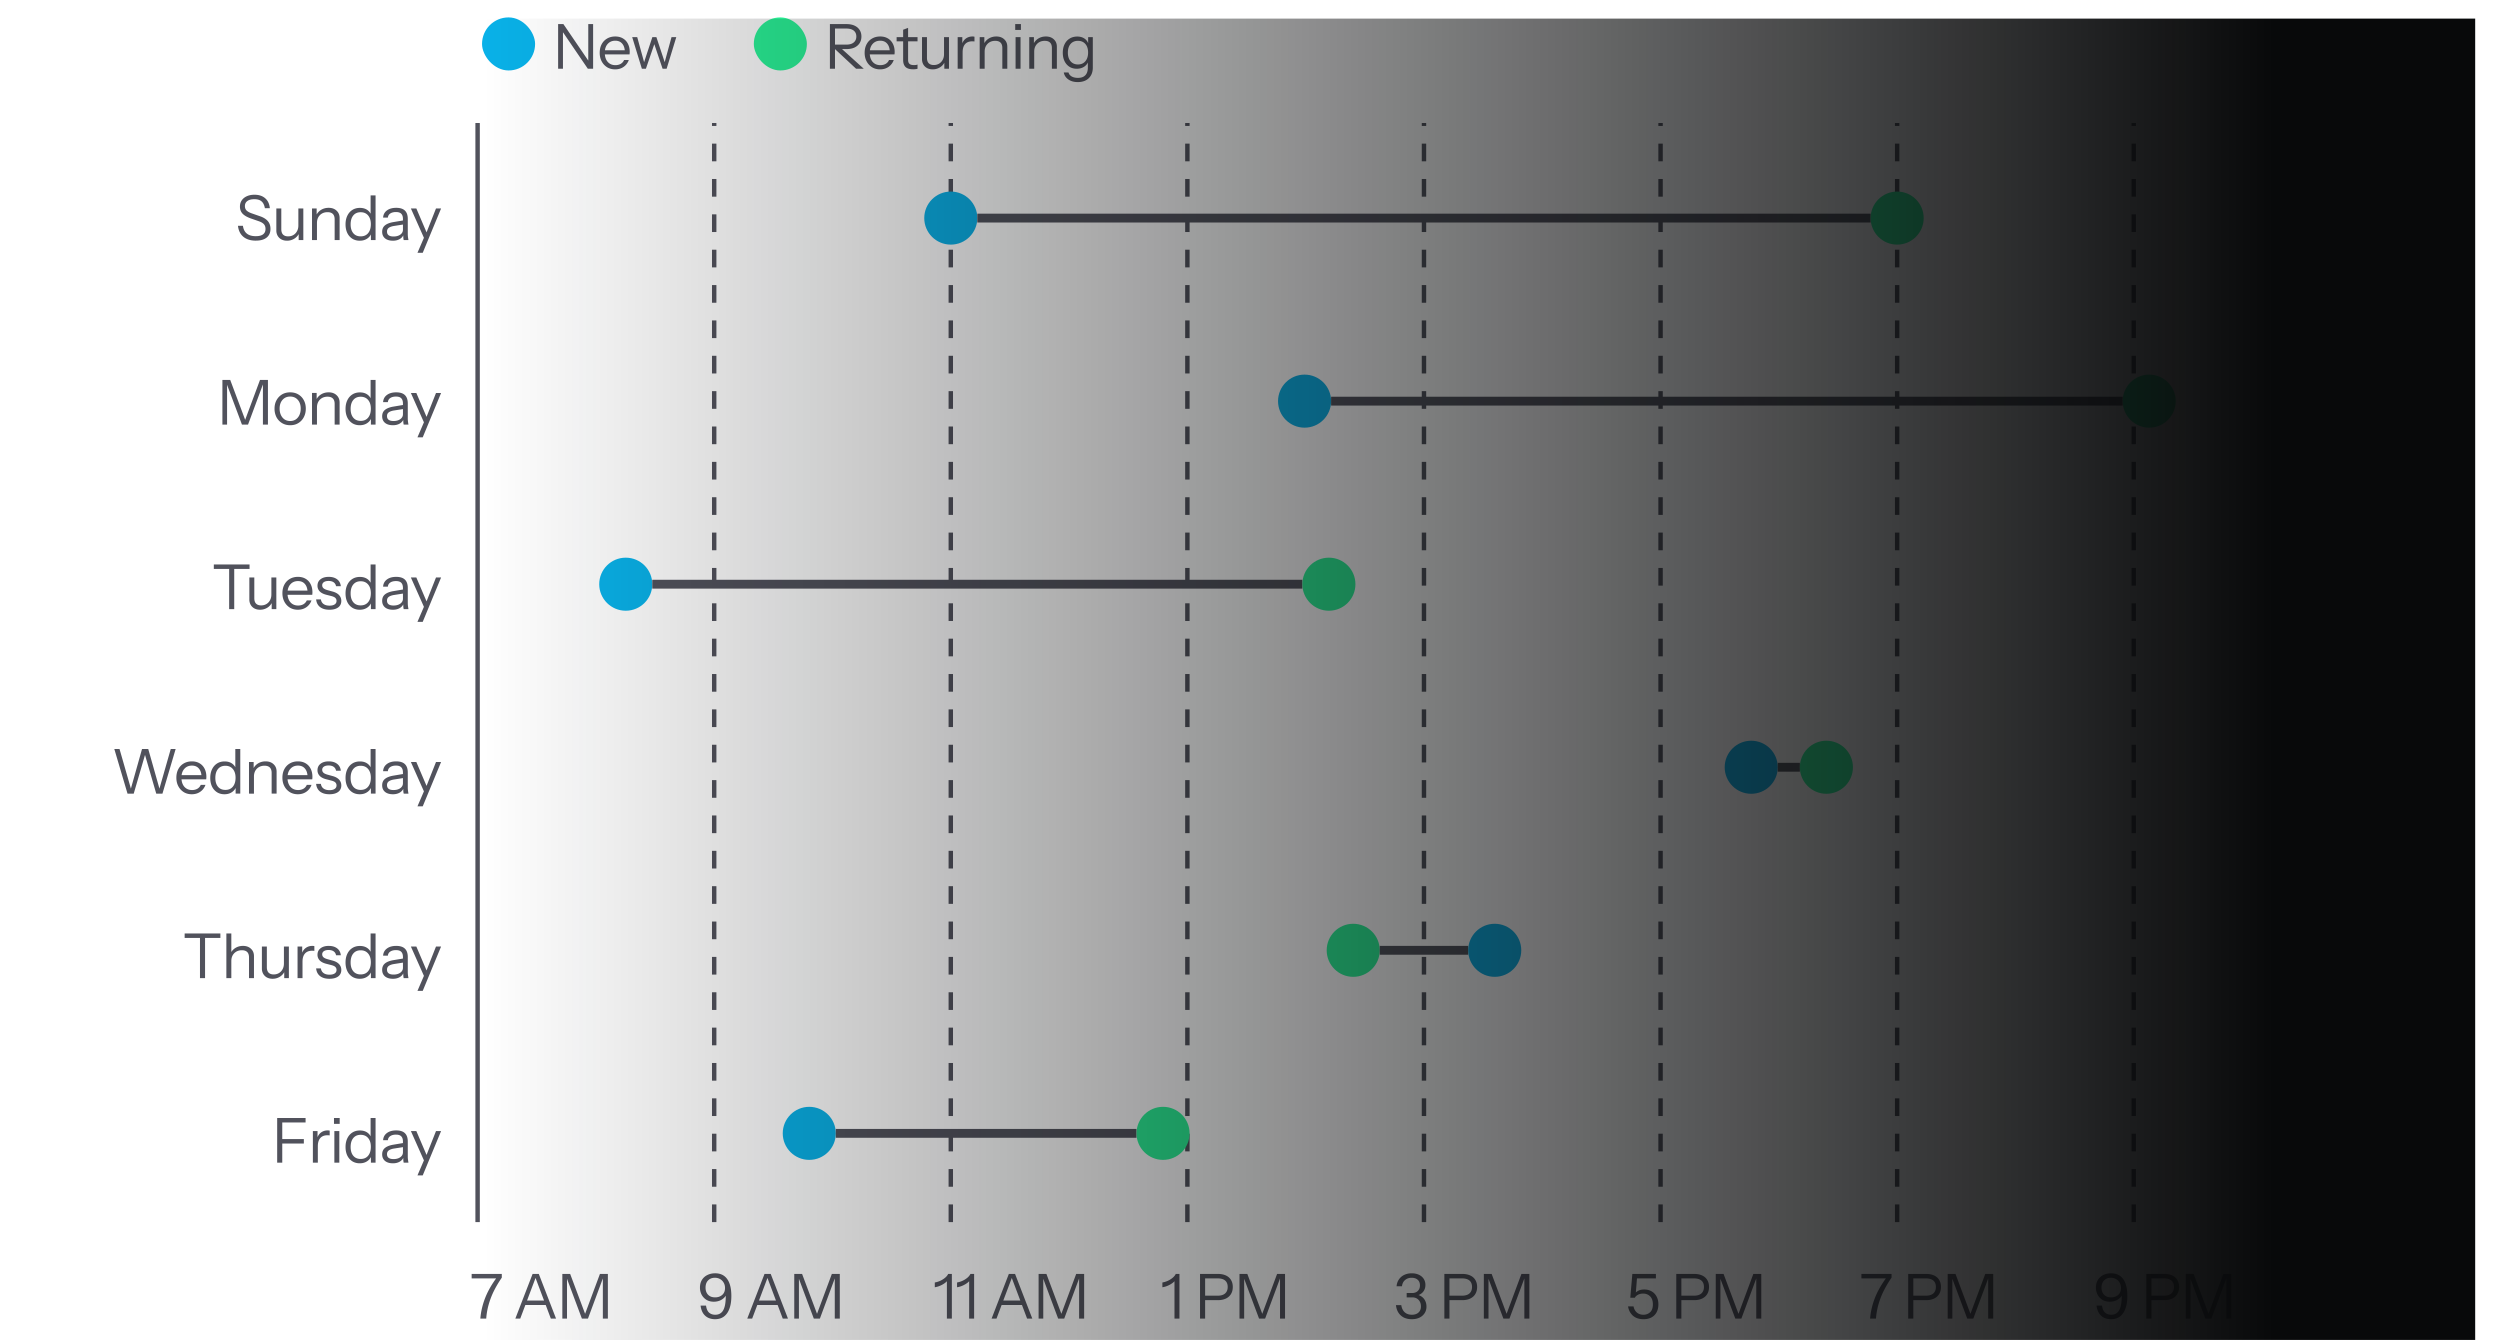
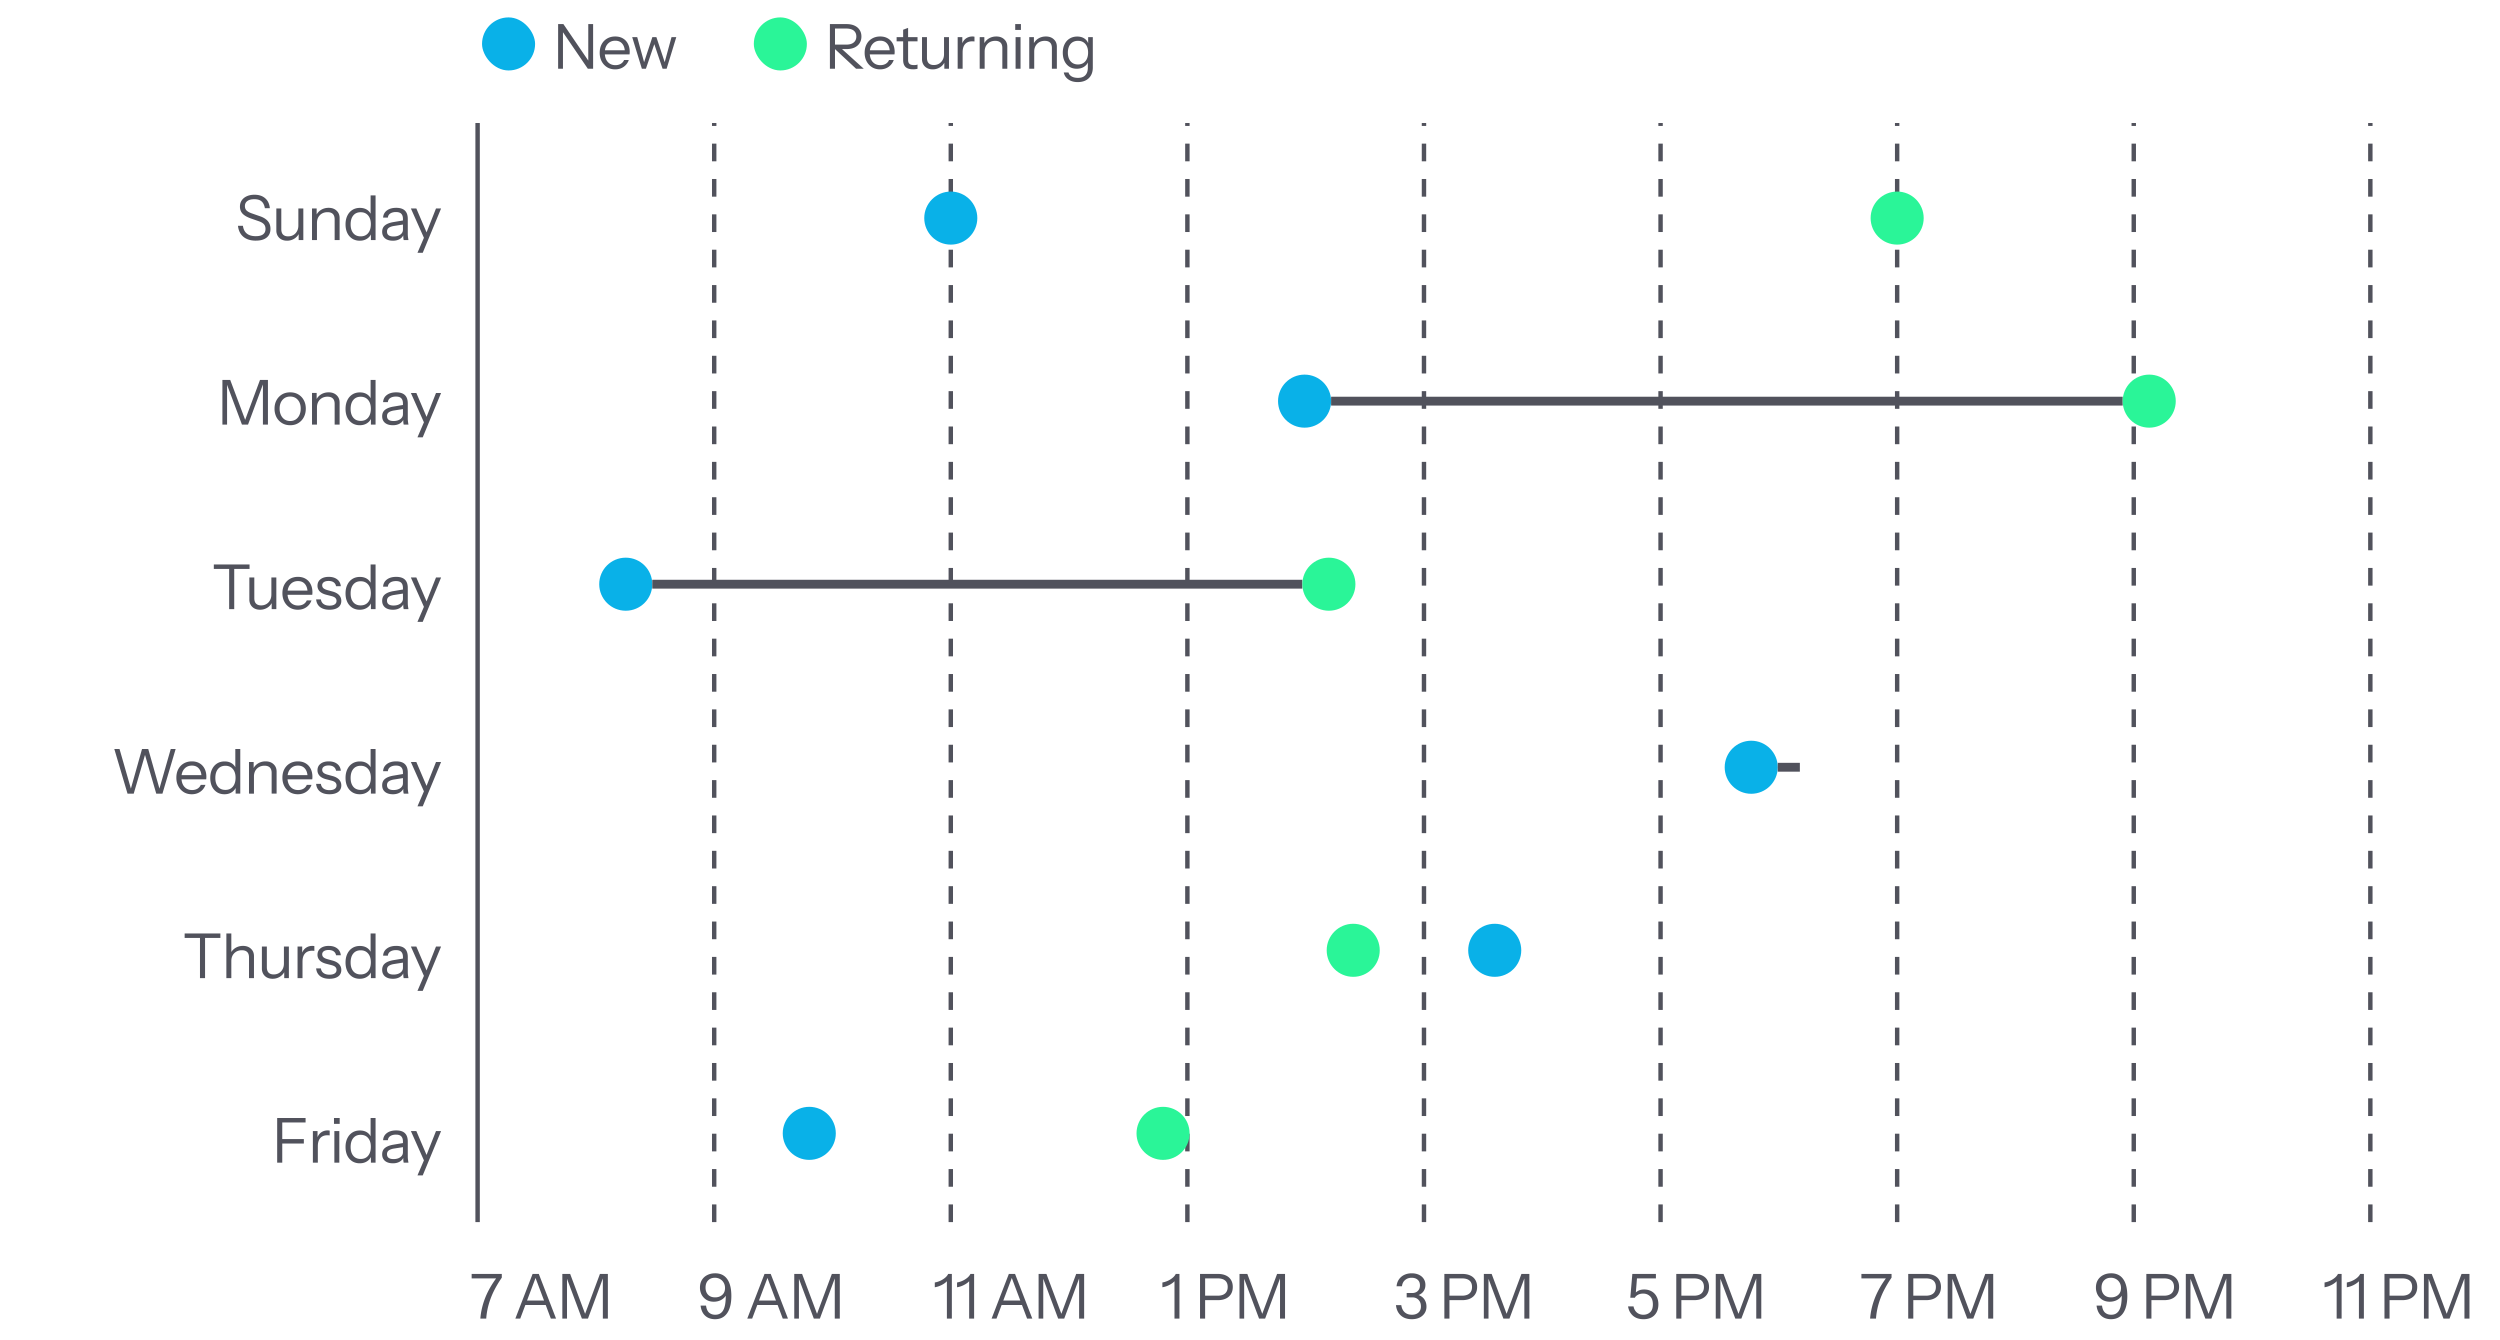
<svg xmlns="http://www.w3.org/2000/svg" width="403" height="216" fill="none" viewBox="0 0 403 216">
  <g clip-path="url(#a)">
    <path fill="#51525c" d="M41.241 38.792q-1.26 0-2.01-.62-.74-.621-.87-1.77h.8q.111.83.63 1.25.52.42 1.44.42.78 0 1.17-.29.4-.3.4-.87 0-.49-.27-.78t-.84-.48l-1.21-.42q-.92-.32-1.36-.77-.44-.46-.44-1.16 0-.58.29-1 .29-.43.82-.67.531-.24 1.23-.24 1.08 0 1.73.57.651.56.75 1.6h-.8q-.129-.75-.54-1.1-.4-.35-1.16-.35-.72 0-1.12.29t-.4.82q0 .45.28.72t.87.47l1.29.45q.84.29 1.26.79.42.49.42 1.25 0 .9-.62 1.4-.609.49-1.74.49m5.025.01q-.5 0-.89-.2a1.55 1.55 0 0 1-.61-.58 1.7 1.7 0 0 1-.22-.87v-3.55h.8v3.34q0 .579.28.87.29.29.82.29.48 0 .85-.22t.58-.61q.22-.4.22-.91l.13 1.21a1.97 1.97 0 0 1-.78.9q-.53.33-1.18.33m1.88-.1v-1.2h-.05v-3.9h.8v5.1zm2.149 0v-5.1h.75v1.2h.05v3.9zm3.65 0v-3.34q0-.58-.29-.87t-.86-.29q-.5 0-.89.22-.381.22-.6.61-.21.39-.21.91l-.13-1.21q.26-.57.79-.9.54-.33 1.22-.33.8 0 1.28.46.49.45.49 1.19v3.55zm5.846 0v-1.19l.1.03q-.19.58-.7.92-.5.34-1.2.34-.69 0-1.21-.33a2.25 2.25 0 0 1-.8-.92q-.28-.591-.28-1.38 0-.8.29-1.4t.81-.93 1.22-.33q.72 0 1.21.35t.67.99l-.16.02v-3.37h.8v7.2zm-1.65-.6q.77 0 1.2-.52.44-.531.44-1.44 0-.891-.44-1.41-.44-.52-1.2-.52t-1.19.52-.43 1.44q0 .9.43 1.42.43.51 1.19.51m6.934.6a3 3 0 0 1-.06-.39q-.01-.22-.01-.56h-.05v-2.44q0-.58-.27-.85-.26-.28-.85-.28-.579 0-.93.24a.85.85 0 0 0-.38.66h-.77q.05-.74.62-1.16t1.49-.42q.951 0 1.41.45.46.45.46 1.35v2.45q0 .22.03.46.03.23.08.49zm-1.75.1q-.789 0-1.26-.38-.46-.39-.46-1.06t.46-1.04 1.34-.52l1.78-.3v.66l-1.66.26q-.56.09-.85.3t-.29.61q0 .39.26.59.27.2.79.2.67 0 1.09-.3.43-.31.43-.8l.13.71q-.159.51-.63.79-.46.28-1.13.28m3.968 1.95 1.14-2.65.18-.28 1.67-4.22h.82l-2.96 7.15zm1.23-2-2.29-5.15h.88l1.97 4.61zM35.852 68.446v-7.2h1.26l2.6 6.94h-.38l2.58-6.94h1.28v7.2h-.81v-6.77h.11l-2.51 6.77h-.98l-2.51-6.71h.11v6.71zm10.923.1q-.75 0-1.32-.35a2.44 2.44 0 0 1-.89-.95 3 3 0 0 1-.31-1.37q0-.77.32-1.36t.88-.93q.57-.34 1.32-.34.759 0 1.32.34.57.34.88.93.32.59.32 1.36 0 .76-.32 1.37-.31.6-.88.95-.561.35-1.32.35m0-.68a1.6 1.6 0 0 0 .9-.25q.38-.26.59-.71t.21-1.04q0-.88-.47-1.41-.46-.53-1.23-.53-.76 0-1.23.53t-.47 1.41q0 .59.21 1.04t.59.71q.39.25.9.25m3.52.58v-5.1h.75v1.2h.05v3.9zm3.65 0v-3.34q0-.58-.29-.87t-.86-.29q-.5 0-.89.22-.381.22-.6.61-.21.39-.21.91l-.13-1.21q.26-.57.79-.9.54-.33 1.22-.33.8 0 1.28.46.49.45.49 1.19v3.55zm5.846 0v-1.19l.1.03a1.72 1.72 0 0 1-.7.92q-.5.34-1.2.34-.69 0-1.21-.33a2.25 2.25 0 0 1-.8-.92q-.28-.591-.28-1.38 0-.8.29-1.4t.81-.93 1.22-.33q.72 0 1.21.35t.67.99l-.16.02v-3.37h.8v7.2zm-1.65-.6q.77 0 1.2-.52.44-.53.44-1.44 0-.89-.44-1.41t-1.2-.52-1.19.52-.43 1.44q0 .9.43 1.42.43.51 1.19.51m6.934.6a3 3 0 0 1-.06-.39 13 13 0 0 1-.01-.56h-.05v-2.44q0-.58-.27-.85-.26-.28-.85-.28-.579 0-.93.24a.85.85 0 0 0-.38.66h-.77q.05-.74.62-1.16t1.49-.42q.951 0 1.41.45.46.45.46 1.35v2.45q0 .22.03.46.03.23.08.49zm-1.75.1q-.789 0-1.26-.38-.46-.39-.46-1.06t.46-1.04 1.34-.52l1.78-.3v.66l-1.66.26q-.56.09-.85.3t-.29.61q0 .39.26.59.27.2.79.2.67 0 1.09-.3.43-.31.43-.8l.13.71q-.159.51-.63.79-.46.28-1.13.28m3.968 1.95 1.14-2.65.18-.28 1.67-4.22h.82l-2.96 7.15zm1.23-2-2.29-5.15h.88l1.97 4.61zM36.938 98.19v-6.48h-2.47v-.72h5.76v.72h-2.47v6.48zm4.977.1q-.5 0-.89-.2a1.55 1.55 0 0 1-.61-.58 1.7 1.7 0 0 1-.22-.87v-3.55h.8v3.34q0 .58.28.87.29.29.82.29.48 0 .85-.22t.58-.61q.22-.4.22-.91l.13 1.21a1.97 1.97 0 0 1-.78.9q-.53.33-1.18.33m1.88-.1v-1.2h-.05v-3.9h.8v5.1zm4.22.1q-.73 0-1.29-.34a2.47 2.47 0 0 1-.88-.95q-.32-.6-.32-1.38t.31-1.37q.32-.6.89-.93t1.31-.33q.71 0 1.23.31.53.31.81.87.29.56.29 1.32 0 .1-.01.19 0 .09-.02.2h-4.21v-.67h3.72l-.26.37q0-.92-.41-1.41-.4-.5-1.14-.5-.76 0-1.23.53-.46.52-.46 1.41 0 .91.46 1.46.47.54 1.25.54.49 0 .86-.21a1.3 1.3 0 0 0 .54-.62h.76a2.23 2.23 0 0 1-.84 1.11q-.58.4-1.36.4m5.084 0q-.94 0-1.5-.43-.56-.44-.64-1.24h.77q.07.49.43.75t.96.26q.53 0 .83-.2t.3-.57a.65.65 0 0 0-.17-.45q-.17-.2-.68-.33l-.82-.21q-.7-.18-1.05-.55a1.28 1.28 0 0 1-.35-.9q0-.66.49-1.04.49-.39 1.33-.39.83 0 1.35.4t.59 1.11h-.77a.93.93 0 0 0-.38-.63q-.31-.22-.82-.22-.49 0-.76.19a.59.59 0 0 0-.27.52q0 .26.19.45.2.19.66.32l.8.22q.71.19 1.07.58t.36.94q0 .67-.51 1.05-.51.37-1.41.37m6.692-.1V97l.1.03a1.72 1.72 0 0 1-.7.92q-.5.34-1.2.34-.69 0-1.21-.33a2.25 2.25 0 0 1-.8-.92q-.28-.59-.28-1.38 0-.8.29-1.4t.81-.93 1.22-.33q.72 0 1.21.35.49.351.67.99l-.16.02v-3.37h.8v7.2zm-1.65-.6q.77 0 1.2-.52.44-.53.44-1.44 0-.89-.44-1.41t-1.2-.52-1.19.52-.43 1.44q0 .9.43 1.42.43.51 1.19.51m6.934.6a3 3 0 0 1-.06-.39 13 13 0 0 1-.01-.56h-.05V94.8q0-.58-.27-.85-.26-.28-.85-.28-.579 0-.93.24a.85.85 0 0 0-.38.66h-.77q.05-.74.62-1.16t1.49-.42q.951 0 1.41.45.46.45.46 1.35v2.45q0 .22.03.46.03.23.08.49zm-1.75.1q-.789 0-1.26-.38-.46-.39-.46-1.06t.46-1.04 1.34-.52l1.78-.3v.66l-1.66.26q-.56.09-.85.3t-.29.61q0 .39.26.59.27.2.79.2.67 0 1.09-.3.43-.31.43-.8l.13.71q-.159.51-.63.79-.46.28-1.13.28m3.968 1.95 1.14-2.65.18-.28 1.67-4.22h.82l-2.96 7.15zm1.23-2-2.29-5.15h.88l1.97 4.61zM20.556 127.934l-2.13-7.2h.84l1.91 6.65h-.15l1.87-6.65h1l1.88 6.65h-.15l1.9-6.65h.79l-2.13 7.2h-1l-1.87-6.45h.12l-1.88 6.45zm10.363.1q-.73 0-1.29-.34a2.47 2.47 0 0 1-.88-.95q-.32-.6-.32-1.38t.31-1.37q.32-.6.89-.93t1.31-.33q.71 0 1.23.31.53.31.81.87.29.561.29 1.32 0 .1-.01.19 0 .09-.02.2h-4.21v-.67h3.72l-.26.37q0-.92-.41-1.41-.4-.5-1.14-.5-.76 0-1.23.53-.46.52-.46 1.41 0 .91.46 1.46.47.54 1.25.54.49 0 .86-.21.37-.22.54-.62h.76a2.22 2.22 0 0 1-.84 1.11q-.58.4-1.36.4m7.064-.1v-1.19l.1.03q-.19.58-.7.92-.5.34-1.2.34-.69 0-1.21-.33a2.24 2.24 0 0 1-.8-.92q-.28-.59-.28-1.38 0-.8.29-1.4.291-.6.81-.93t1.22-.33q.72 0 1.21.35.49.351.67.99l-.16.02v-3.37h.8v7.2zm-1.65-.6q.771 0 1.2-.52.44-.53.44-1.44 0-.89-.44-1.41t-1.2-.52-1.19.52-.43 1.44q0 .9.43 1.42.43.51 1.19.51m3.805.6v-5.1h.75v1.2h.05v3.9zm3.65 0v-3.34q0-.579-.29-.87-.29-.29-.86-.29-.5 0-.89.22-.38.22-.6.61-.21.39-.21.91l-.13-1.21q.26-.57.79-.9.54-.33 1.22-.33.8 0 1.28.46.49.45.49 1.19v3.55zm4.226.1q-.729 0-1.29-.34a2.46 2.46 0 0 1-.88-.95q-.32-.6-.32-1.38t.31-1.37q.32-.6.89-.93t1.31-.33q.711 0 1.23.31.531.31.81.87.29.561.29 1.32 0 .1-.01.19 0 .09-.02.2h-4.21v-.67h3.72l-.26.37q0-.92-.41-1.41-.399-.5-1.14-.5-.759 0-1.23.53-.46.52-.46 1.41 0 .91.46 1.46.47.54 1.25.54.49 0 .86-.21.37-.22.54-.62h.76a2.23 2.23 0 0 1-.84 1.11q-.58.4-1.36.4m5.085 0q-.94 0-1.5-.43-.56-.44-.64-1.24h.77q.07.49.43.75t.96.26q.53 0 .83-.2t.3-.57a.65.65 0 0 0-.17-.45q-.17-.2-.68-.33l-.82-.21q-.7-.18-1.05-.55a1.28 1.28 0 0 1-.35-.9q0-.66.49-1.04.49-.39 1.33-.39.83 0 1.35.4t.59 1.11h-.77a.93.93 0 0 0-.38-.63q-.31-.22-.82-.22-.49 0-.76.19a.59.59 0 0 0-.27.52q0 .261.19.45.2.19.66.32l.8.22q.71.19 1.07.58t.36.94q0 .67-.51 1.05-.51.37-1.41.37m6.692-.1v-1.19l.1.03q-.19.58-.7.92-.5.34-1.2.34-.69 0-1.21-.33a2.24 2.24 0 0 1-.8-.92q-.28-.59-.28-1.38 0-.8.29-1.4t.81-.93 1.22-.33q.72 0 1.21.35.49.351.67.99l-.16.02v-3.37h.8v7.2zm-1.65-.6q.77 0 1.2-.52.44-.53.44-1.44 0-.89-.44-1.41t-1.2-.52-1.19.52-.43 1.44q0 .9.43 1.42.43.51 1.19.51m6.934.6a3 3 0 0 1-.06-.39q-.01-.22-.01-.56h-.05v-2.44q0-.58-.27-.85-.26-.28-.85-.28-.579 0-.93.24a.85.85 0 0 0-.38.66h-.77q.05-.74.62-1.16t1.49-.42q.951 0 1.41.45.46.45.46 1.35v2.45q0 .22.03.46.03.23.08.49zm-1.75.1q-.789 0-1.26-.38-.46-.39-.46-1.06t.46-1.04 1.34-.52l1.78-.3v.66l-1.66.26q-.56.09-.85.3t-.29.61q0 .39.26.59.27.2.79.2.67 0 1.09-.3.43-.31.43-.8l.13.71q-.159.51-.63.79-.46.28-1.13.28m3.968 1.95 1.14-2.65.18-.28 1.67-4.22h.82l-2.96 7.15zm1.23-2-2.29-5.15h.88l1.97 4.61zM32.236 157.679v-6.48h-2.47v-.72h5.76v.72h-2.47v6.48zm4.254 0v-7.2h.8v7.2zm3.65 0v-3.34q0-.58-.29-.87t-.86-.29q-.5 0-.89.22-.38.22-.6.61-.21.39-.21.91l-.13-1.21q.26-.57.79-.9.54-.33 1.22-.33.8 0 1.28.46.49.45.49 1.19v3.55zm3.797.1q-.5 0-.89-.2a1.55 1.55 0 0 1-.61-.58 1.7 1.7 0 0 1-.22-.87v-3.55h.8v3.34q0 .579.28.87.29.29.82.29.48 0 .85-.22t.58-.61q.22-.4.22-.91l.13 1.21a1.97 1.97 0 0 1-.78.9q-.53.33-1.18.33m1.88-.1v-1.2h-.05v-3.9h.8v5.1zm2.148 0v-5.1h.75v1.3h.05v3.8zm.8-2.66-.13-1.21q.18-.651.64-.99.46-.34 1.06-.34.25 0 .34.04v.77a.4.4 0 0 0-.14-.02 2 2 0 0 0-.22-.01q-.76 0-1.16.46-.39.45-.39 1.3m4.334 2.76q-.94 0-1.5-.43-.56-.44-.64-1.24h.77q.07.489.43.75.36.26.96.26.53 0 .83-.2.3-.201.3-.57a.65.65 0 0 0-.17-.45q-.17-.201-.68-.33l-.82-.21q-.7-.18-1.05-.55a1.29 1.29 0 0 1-.35-.9q0-.66.49-1.04.49-.39 1.33-.39.83 0 1.35.4.52.399.59 1.11h-.77a.93.93 0 0 0-.38-.63q-.31-.22-.82-.22-.49 0-.76.19a.59.59 0 0 0-.27.52q0 .26.19.45.2.19.66.32l.8.22q.71.19 1.07.58t.36.94q0 .669-.51 1.05-.51.37-1.41.37m6.692-.1v-1.19l.1.03q-.19.58-.7.92-.5.34-1.2.34-.69 0-1.21-.33a2.25 2.25 0 0 1-.8-.92q-.28-.591-.28-1.38 0-.8.29-1.4t.81-.93 1.22-.33q.72 0 1.21.35t.67.99l-.16.02v-3.37h.8v7.2zm-1.65-.6q.77 0 1.2-.52.44-.531.44-1.44 0-.891-.44-1.41-.44-.52-1.2-.52t-1.19.52q-.43.519-.43 1.44 0 .9.43 1.42.43.51 1.19.51m6.934.6a3 3 0 0 1-.06-.39q-.01-.22-.01-.56h-.05v-2.44q0-.58-.27-.85-.26-.28-.85-.28-.579 0-.93.24a.85.85 0 0 0-.38.66h-.77q.05-.74.62-1.16t1.49-.42q.951 0 1.41.45.46.45.46 1.35v2.45q0 .22.03.46.03.23.08.49zm-1.75.1q-.789 0-1.26-.38-.46-.39-.46-1.06t.46-1.04 1.34-.52l1.78-.3v.66l-1.66.26q-.56.09-.85.3t-.29.61q0 .39.26.59.27.2.79.2.67 0 1.09-.3.43-.31.43-.8l.13.71q-.159.51-.63.79-.46.28-1.13.28m3.968 1.95 1.14-2.65.18-.28 1.67-4.22h.82l-2.96 7.15zm1.23-2-2.29-5.15h.88l1.97 4.61zM44.68 187.423v-7.2h.82v7.2zm.42-3.09v-.72h3.88v.72zm0-3.39v-.72h4.16v.72zm5.336 6.48v-5.1h.75v1.3h.05v3.8zm.8-2.66-.13-1.21q.18-.65.64-.99t1.06-.34q.25 0 .34.04v.77a.4.4 0 0 0-.14-.02 2 2 0 0 0-.22-.01q-.76 0-1.16.46-.39.45-.39 1.3m2.662 2.66v-5.1h.8v5.1zm-.06-6.26v-.94h.92v.94zm5.953 6.26v-1.19l.1.03a1.72 1.72 0 0 1-.7.92q-.5.34-1.2.34-.69 0-1.21-.33a2.25 2.25 0 0 1-.8-.92q-.28-.59-.28-1.38 0-.8.29-1.4t.81-.93 1.22-.33q.72 0 1.21.35t.67.99l-.16.02v-3.37h.8v7.2zm-1.65-.6q.77 0 1.2-.52.44-.53.44-1.44 0-.89-.44-1.41t-1.2-.52-1.19.52-.43 1.44q0 .9.43 1.42.43.51 1.19.51m6.934.6a3 3 0 0 1-.06-.39 13 13 0 0 1-.01-.56h-.05v-2.44q0-.58-.27-.85-.26-.28-.85-.28-.579 0-.93.24a.85.85 0 0 0-.38.66h-.77q.05-.74.62-1.16t1.49-.42q.951 0 1.41.45.46.45.46 1.35v2.45q0 .22.03.46.03.23.08.49zm-1.75.1q-.789 0-1.26-.38-.46-.39-.46-1.06t.46-1.04 1.34-.52l1.78-.3v.66l-1.66.26q-.56.09-.85.3t-.29.61q0 .39.26.59.27.2.79.2.67 0 1.09-.3.43-.31.43-.8l.13.71q-.159.51-.63.79-.46.28-1.13.28m3.968 1.95 1.14-2.65.18-.28 1.67-4.22h.82l-2.96 7.15zm1.23-2-2.29-5.15h.88l1.97 4.61zM77.43 212.556q.14-1.7.79-3.36.66-1.67 1.97-3.41l.05.29h-4.21v-.72h4.86v.6q-.8 1.17-1.33 2.26a13 13 0 0 0-.81 2.16 11.3 11.3 0 0 0-.37 2.18zm5.644 0 2.78-7.2h.72l-2.71 7.2zm5.72 0-2.71-7.2h.77l2.78 7.2zm-4.34-2.91h3.76v.72h-3.76zm6.195 2.91v-7.2h1.26l2.6 6.94h-.38l2.58-6.94h1.28v7.2h-.81v-6.77h.11l-2.51 6.77h-.98l-2.51-6.71h.11v6.71zM115.274 212.656q-.63 0-1.13-.24a2.04 2.04 0 0 1-.81-.73q-.31-.49-.4-1.22h.88q.1.78.49 1.13.39.34.99.34.44 0 .76-.18a1.4 1.4 0 0 0 .53-.55q.21-.37.31-.94.1-.58.1-1.37v-.65l.23.03q-.09.46-.4.82a2.16 2.16 0 0 1-.77.55q-.459.19-.99.19-.66 0-1.16-.29a2.2 2.2 0 0 1-.79-.82 2.46 2.46 0 0 1-.28-1.18q0-.7.31-1.21t.86-.79q.56-.29 1.28-.29 1.28 0 1.94.93.67.93.67 2.73 0 1.2-.31 2.04-.3.83-.89 1.27-.58.43-1.42.43m0-3.52q.69 0 1.14-.39.46-.39.46-1.12 0-.49-.22-.86a1.5 1.5 0 0 0-.58-.58 1.67 1.67 0 0 0-.84-.21q-.67 0-1.09.43-.41.42-.41 1.16 0 .71.4 1.14.411.43 1.14.43m5.186 3.42 2.78-7.2h.72l-2.71 7.2zm5.72 0-2.71-7.2h.77l2.78 7.2zm-4.34-2.91h3.76v.72h-3.76zm6.195 2.91v-7.2h1.26l2.6 6.94h-.38l2.58-6.94h1.28v7.2h-.81v-6.77h.11l-2.51 6.77h-.98l-2.51-6.71h.11v6.71zM152.639 212.556v-6.38l.21.05q-.12.27-.46.54t-.79.47a3.4 3.4 0 0 1-.91.27v-.77a3.54 3.54 0 0 0 1.66-.76q.34-.29.5-.62h.59v7.2zm3.589 0v-6.38l.21.05q-.12.27-.46.54t-.79.47a3.4 3.4 0 0 1-.91.27v-.77a3.54 3.54 0 0 0 1.66-.76q.34-.29.5-.62h.59v7.2zm3.618 0 2.78-7.2h.72l-2.71 7.2zm5.72 0-2.71-7.2h.77l2.78 7.2zm-4.34-2.91h3.76v.72h-3.76zm6.196 2.91v-7.2h1.26l2.6 6.94h-.38l2.58-6.94h1.28v7.2h-.81v-6.77h.11l-2.51 6.77h-.98l-2.51-6.71h.11v6.71zM189.327 212.556v-6.38l.21.05q-.12.27-.46.54t-.79.47a3.4 3.4 0 0 1-.91.27v-.77a3.54 3.54 0 0 0 1.66-.76q.34-.29.5-.62h.59v7.2zm4.118 0v-7.2h2.86q.77 0 1.31.25t.82.72q.29.47.29 1.13t-.29 1.14a1.87 1.87 0 0 1-.82.73q-.54.26-1.31.26h-2.26v-.72h2.23q.8 0 1.21-.36.42-.37.42-1.05t-.41-1.03-1.22-.35h-2.01v6.48zm6.363 0v-7.2h1.26l2.6 6.94h-.38l2.58-6.94h1.28v7.2h-.81v-6.77h.11l-2.51 6.77h-.98l-2.51-6.71h.11v6.71zM227.587 212.656q-.72 0-1.27-.26-.54-.27-.88-.78-.33-.51-.41-1.23h.86q.11.75.55 1.15t1.16.4q.68 0 1.07-.36t.39-.98q0-.65-.38-1.05-.38-.41-1.02-.41h-.9v-.7h.87q.58 0 .92-.33.35-.34.35-.9 0-.59-.37-.91-.36-.32-.98-.32-.61 0-1.04.36-.43.35-.51 1.01h-.87q.06-.64.38-1.1.32-.47.85-.73.54-.26 1.21-.26.65 0 1.15.23t.78.66q.28.42.28.99 0 .51-.23.9t-.63.61q-.39.22-.9.22l-.06-.21q.61 0 1.05.26.45.25.69.69.25.44.25 1.02 0 .6-.3 1.06t-.83.72q-.53.25-1.23.25m5.244-.1v-7.2h2.86q.77 0 1.31.25t.82.72q.29.47.29 1.13t-.29 1.14q-.28.47-.82.73t-1.31.26h-2.26v-.72h2.23q.8 0 1.21-.36.42-.37.42-1.05t-.41-1.03-1.22-.35h-2.01v6.48zm6.363 0v-7.2h1.26l2.6 6.94h-.38l2.58-6.94h1.28v7.2h-.81v-6.77h.11l-2.51 6.77h-.98l-2.51-6.71h.11v6.71zM264.933 212.656q-1.07 0-1.71-.57-.639-.58-.78-1.5h.88q.13.65.55 1 .43.35 1.04.35.64 0 1.08-.4.45-.4.45-1.27t-.45-1.3q-.44-.44-1.12-.44-.49 0-.85.2t-.48.47h-.74l.33-3.84h3.8v.72h-3.31l.28-.3-.23 2.9-.19-.07q.18-.3.58-.52t.98-.22q.67 0 1.18.29.52.29.81.83.3.53.3 1.28t-.3 1.29q-.29.53-.83.82-.53.28-1.27.28m5.284-.1v-7.2h2.86q.77 0 1.31.25t.82.72q.29.47.29 1.13t-.29 1.14q-.28.47-.82.73t-1.31.26h-2.26v-.72h2.23q.8 0 1.21-.36.42-.37.42-1.05t-.41-1.03-1.22-.35h-2.01v6.48zm6.363 0v-7.2h1.26l2.6 6.94h-.38l2.58-6.94h1.28v7.2h-.81v-6.77h.11l-2.51 6.77h-.98l-2.51-6.71h.11v6.71zM301.459 212.556q.14-1.7.79-3.36.66-1.67 1.97-3.41l.05.29h-4.21v-.72h4.86v.6a18 18 0 0 0-1.33 2.26 13 13 0 0 0-.81 2.16 11.4 11.4 0 0 0-.37 2.18zm6.145 0v-7.2h2.86q.77 0 1.31.25t.82.72q.29.47.29 1.13t-.29 1.14a1.87 1.87 0 0 1-.82.73q-.54.26-1.31.26h-2.26v-.72h2.23q.8 0 1.21-.36.42-.37.42-1.05t-.41-1.03-1.22-.35h-2.01v6.48zm6.362 0v-7.2h1.26l2.6 6.94h-.38l2.58-6.94h1.28v7.2h-.81v-6.77h.11l-2.51 6.77h-.98l-2.51-6.71h.11v6.71zM340.304 212.656q-.63 0-1.13-.24a2.04 2.04 0 0 1-.81-.73q-.31-.49-.4-1.22h.88q.1.78.49 1.13.39.34.99.34.44 0 .76-.18a1.4 1.4 0 0 0 .53-.55q.21-.37.31-.94.1-.58.1-1.37v-.65l.23.03q-.09.46-.4.82a2.16 2.16 0 0 1-.77.55q-.459.19-.99.19-.66 0-1.16-.29a2.2 2.2 0 0 1-.79-.82 2.46 2.46 0 0 1-.28-1.18q0-.7.31-1.21t.86-.79q.56-.29 1.28-.29 1.28 0 1.94.93.67.93.67 2.73 0 1.2-.31 2.04-.3.83-.89 1.27-.58.43-1.42.43m0-3.52q.69 0 1.14-.39.46-.39.46-1.12 0-.49-.22-.86a1.5 1.5 0 0 0-.58-.58 1.67 1.67 0 0 0-.84-.21q-.67 0-1.09.43-.41.42-.41 1.16 0 .71.4 1.14.411.43 1.14.43m5.686 3.42v-7.2h2.86q.77 0 1.31.25t.82.72q.29.47.29 1.13t-.29 1.14a1.87 1.87 0 0 1-.82.73q-.54.26-1.31.26h-2.26v-.72h2.23q.8 0 1.21-.36.42-.37.42-1.05t-.41-1.03-1.22-.35h-2.01v6.48zm6.362 0v-7.2h1.26l2.6 6.94h-.38l2.58-6.94h1.28v7.2h-.81v-6.77h.11l-2.51 6.77h-.98l-2.51-6.71h.11v6.71zM376.669 212.556v-6.38l.21.05q-.12.27-.46.54t-.79.47a3.4 3.4 0 0 1-.91.27v-.77a3.54 3.54 0 0 0 1.66-.76q.34-.29.5-.62h.59v7.2zm3.589 0v-6.38l.21.05q-.12.27-.46.54t-.79.47a3.4 3.4 0 0 1-.91.27v-.77a3.54 3.54 0 0 0 1.66-.76q.34-.29.5-.62h.59v7.2zm4.118 0v-7.2h2.86q.77 0 1.31.25t.82.72q.29.47.29 1.13t-.29 1.14a1.87 1.87 0 0 1-.82.73q-.54.26-1.31.26h-2.26v-.72h2.23q.8 0 1.21-.36.42-.37.42-1.05t-.41-1.03-1.22-.35h-2.01v6.48zm6.362 0v-7.2h1.26l2.6 6.94h-.38l2.58-6.94h1.28v7.2h-.81v-6.77h.11l-2.51 6.77h-.98l-2.51-6.71h.11v6.71z" />
    <path stroke="#51525c" stroke-width=".713" d="M76.99 197.003V19.829" />
    <path stroke="#51525c" stroke-dasharray="2.85 2.85" stroke-width=".713" d="M115.129 197.003V19.829M153.268 197.003V19.829M191.406 197.003V19.829M229.545 197.003V19.829M267.683 197.003V19.829M305.822 197.003V19.829M343.961 197.003V19.829M382.099 197.003V19.829" />
    <rect width="8.554" height="8.554" x="77.703" y="2.805" fill="#09b1e8" rx="4.277" />
    <path fill="#51525c" d="M89.969 11.082v-7.2h.85l4.13 6.06-.12.02v-6.08h.78v7.2h-.85l-4.13-6.06.12-.02v6.08zm9.193.1q-.73 0-1.29-.34a2.47 2.47 0 0 1-.88-.95q-.32-.6-.32-1.38t.31-1.37q.32-.6.89-.93t1.31-.33q.711 0 1.23.31.531.31.81.87.29.56.29 1.32 0 .1-.01.19 0 .09-.02.2h-4.21v-.67h3.72l-.26.37q0-.92-.41-1.41-.4-.5-1.14-.5-.76 0-1.23.53-.46.52-.46 1.41 0 .91.46 1.46.47.54 1.25.54.49 0 .86-.21.37-.22.54-.62h.76a2.22 2.22 0 0 1-.84 1.11q-.58.4-1.36.4m4.307-.1-1.56-5.1h.81l1.2 4.37h-.2l1.44-4.37h.65l1.45 4.37h-.2l1.19-4.37h.77l-1.56 5.1h-.65l-1.44-4.27h.21l-1.46 4.27z" />
    <rect width="8.554" height="8.554" x="121.515" y="2.805" fill="#2af598" rx="4.277" />
    <path fill="#51525c" d="M133.781 11.082v-7.2h2.66q.77 0 1.31.25t.82.7q.29.44.29 1.05t-.29 1.07q-.28.45-.82.71-.54.25-1.31.25h-2.06v-.72h2.03q.8 0 1.21-.35.42-.35.42-.96 0-.6-.41-.94t-1.22-.34h-1.81v6.48zm4.22 0-3.83-3.57h1.12l3.95 3.57zm3.87.1q-.73 0-1.29-.34a2.46 2.46 0 0 1-.88-.95q-.32-.6-.32-1.38t.31-1.37q.32-.6.89-.93t1.31-.33q.71 0 1.23.31.53.31.81.87.29.56.29 1.32 0 .1-.01.19 0 .09-.02.2h-4.21v-.67h3.72l-.26.37q0-.92-.41-1.41-.4-.5-1.14-.5-.76 0-1.23.53-.46.52-.46 1.41 0 .91.46 1.46.47.54 1.25.54.49 0 .86-.21.369-.22.54-.62h.76a2.23 2.23 0 0 1-.84 1.11q-.58.4-1.36.4m5.335-.01q-.85 0-1.24-.38-.38-.39-.38-1.12v-4.88l.8-.3v5.17q0 .43.22.63t.72.2q.2 0 .34-.02.15-.03.24-.07v.68a1.1 1.1 0 0 1-.29.06q-.18.03-.41.03m-2.67-4.51v-.68h3.37v.68zm5.811 4.52q-.5 0-.89-.2a1.55 1.55 0 0 1-.61-.58 1.7 1.7 0 0 1-.22-.87v-3.55h.8v3.34q0 .58.28.87.29.29.82.29.48 0 .85-.22t.58-.61q.22-.4.22-.91l.13 1.21q-.249.57-.78.9-.53.33-1.18.33m1.88-.1v-1.2h-.05v-3.9h.8v5.1zm2.149 0v-5.1h.75v1.3h.05v3.8zm.8-2.66-.13-1.21q.18-.65.64-.99t1.06-.34q.25 0 .34.04v.77a.4.4 0 0 0-.14-.02 2 2 0 0 0-.22-.01q-.76 0-1.16.46-.39.45-.39 1.3m2.75 2.66v-5.1h.75v1.2h.05v3.9zm3.65 0v-3.34q0-.58-.29-.87t-.86-.29q-.5 0-.89.22-.38.22-.6.61-.21.39-.21.91l-.13-1.21q.26-.57.79-.9.54-.33 1.22-.33.8 0 1.28.46.49.45.49 1.19v3.55zm2.136 0v-5.1h.8v5.1zm-.06-6.26v-.94h.92v.94zm2.263 6.26v-5.1h.75v1.2h.05v3.9zm3.65 0v-3.34q0-.58-.29-.87t-.86-.29q-.5 0-.89.22-.381.22-.6.61-.21.39-.21.91l-.13-1.21q.26-.57.79-.9.54-.33 1.22-.33.8 0 1.28.46.49.45.49 1.19v3.55zm4.166 2.15q-.91 0-1.52-.43-.6-.42-.73-1.12h.76q.11.4.49.63.39.24 1.05.24.78 0 1.18-.43.4-.42.4-1.24v-1.09l.1.02q-.17.58-.68.93-.51.34-1.21.34-.67 0-1.18-.32a2.2 2.2 0 0 1-.79-.91q-.28-.58-.28-1.35 0-.78.29-1.37t.81-.91q.53-.33 1.23-.33.72 0 1.2.35.49.35.65 1l-.09.01v-1.27h.75v4.9q0 1.09-.65 1.72t-1.78.63m.04-2.84q.75 0 1.19-.52t.44-1.41q0-.87-.44-1.37-.44-.51-1.19-.51-.76 0-1.2.51-.43.51-.43 1.4 0 .87.44 1.39.44.51 1.19.51" />
    <circle cx="153.267" cy="35.156" r="4.277" fill="#09b1e8" />
-     <path stroke="#51525c" stroke-width="1.426" d="M157.545 35.156h144" />
    <circle cx="305.822" cy="35.156" r="4.277" fill="#2af598" />
    <circle cx="210.297" cy="64.664" r="4.277" fill="#09b1e8" />
    <path stroke="#51525c" stroke-width="1.426" d="M214.574 64.665h127.604" />
    <circle cx="346.455" cy="64.664" r="4.277" fill="#2af598" />
    <circle cx="100.871" cy="94.173" r="4.277" fill="#09b1e8" />
    <path stroke="#51525c" stroke-width="1.426" d="M105.148 94.173H209.94" />
    <circle cx="214.217" cy="94.173" r="4.277" fill="#2af598" />
    <circle cx="282.297" cy="123.681" r="4.277" fill="#09b1e8" />
    <path stroke="#51525c" stroke-width="1.426" d="M290.138 123.681h-3.564" />
-     <circle cx="294.415" cy="123.681" r="4.277" fill="#2af598" />
    <circle cx="218.139" cy="153.189" r="4.277" fill="#2af598" />
-     <path stroke="#51525c" stroke-width="1.426" d="M222.416 153.189h14.257" />
    <circle cx="240.95" cy="153.189" r="4.277" fill="#09b1e8" />
    <circle cx="130.455" cy="182.697" r="4.277" fill="#09b1e8" />
-     <path stroke="#51525c" stroke-width="1.426" d="M134.732 182.697h48.475" />
    <circle cx="187.484" cy="182.697" r="4.277" fill="#2af598" />
-     <path fill="url(#b)" d="M78 216V3h321v213z" />
  </g>
  <defs>
    <linearGradient id="b" x1="78" x2="399" y1="109.5" y2="109.5" gradientUnits="userSpaceOnUse">
      <stop stop-color="#08090a" stop-opacity="0" />
      <stop offset=".899" stop-color="#08090a" />
    </linearGradient>
    <clipPath id="a">
      <path fill="#fff" d="M0 0h402.06v216H0z" />
    </clipPath>
  </defs>
</svg>